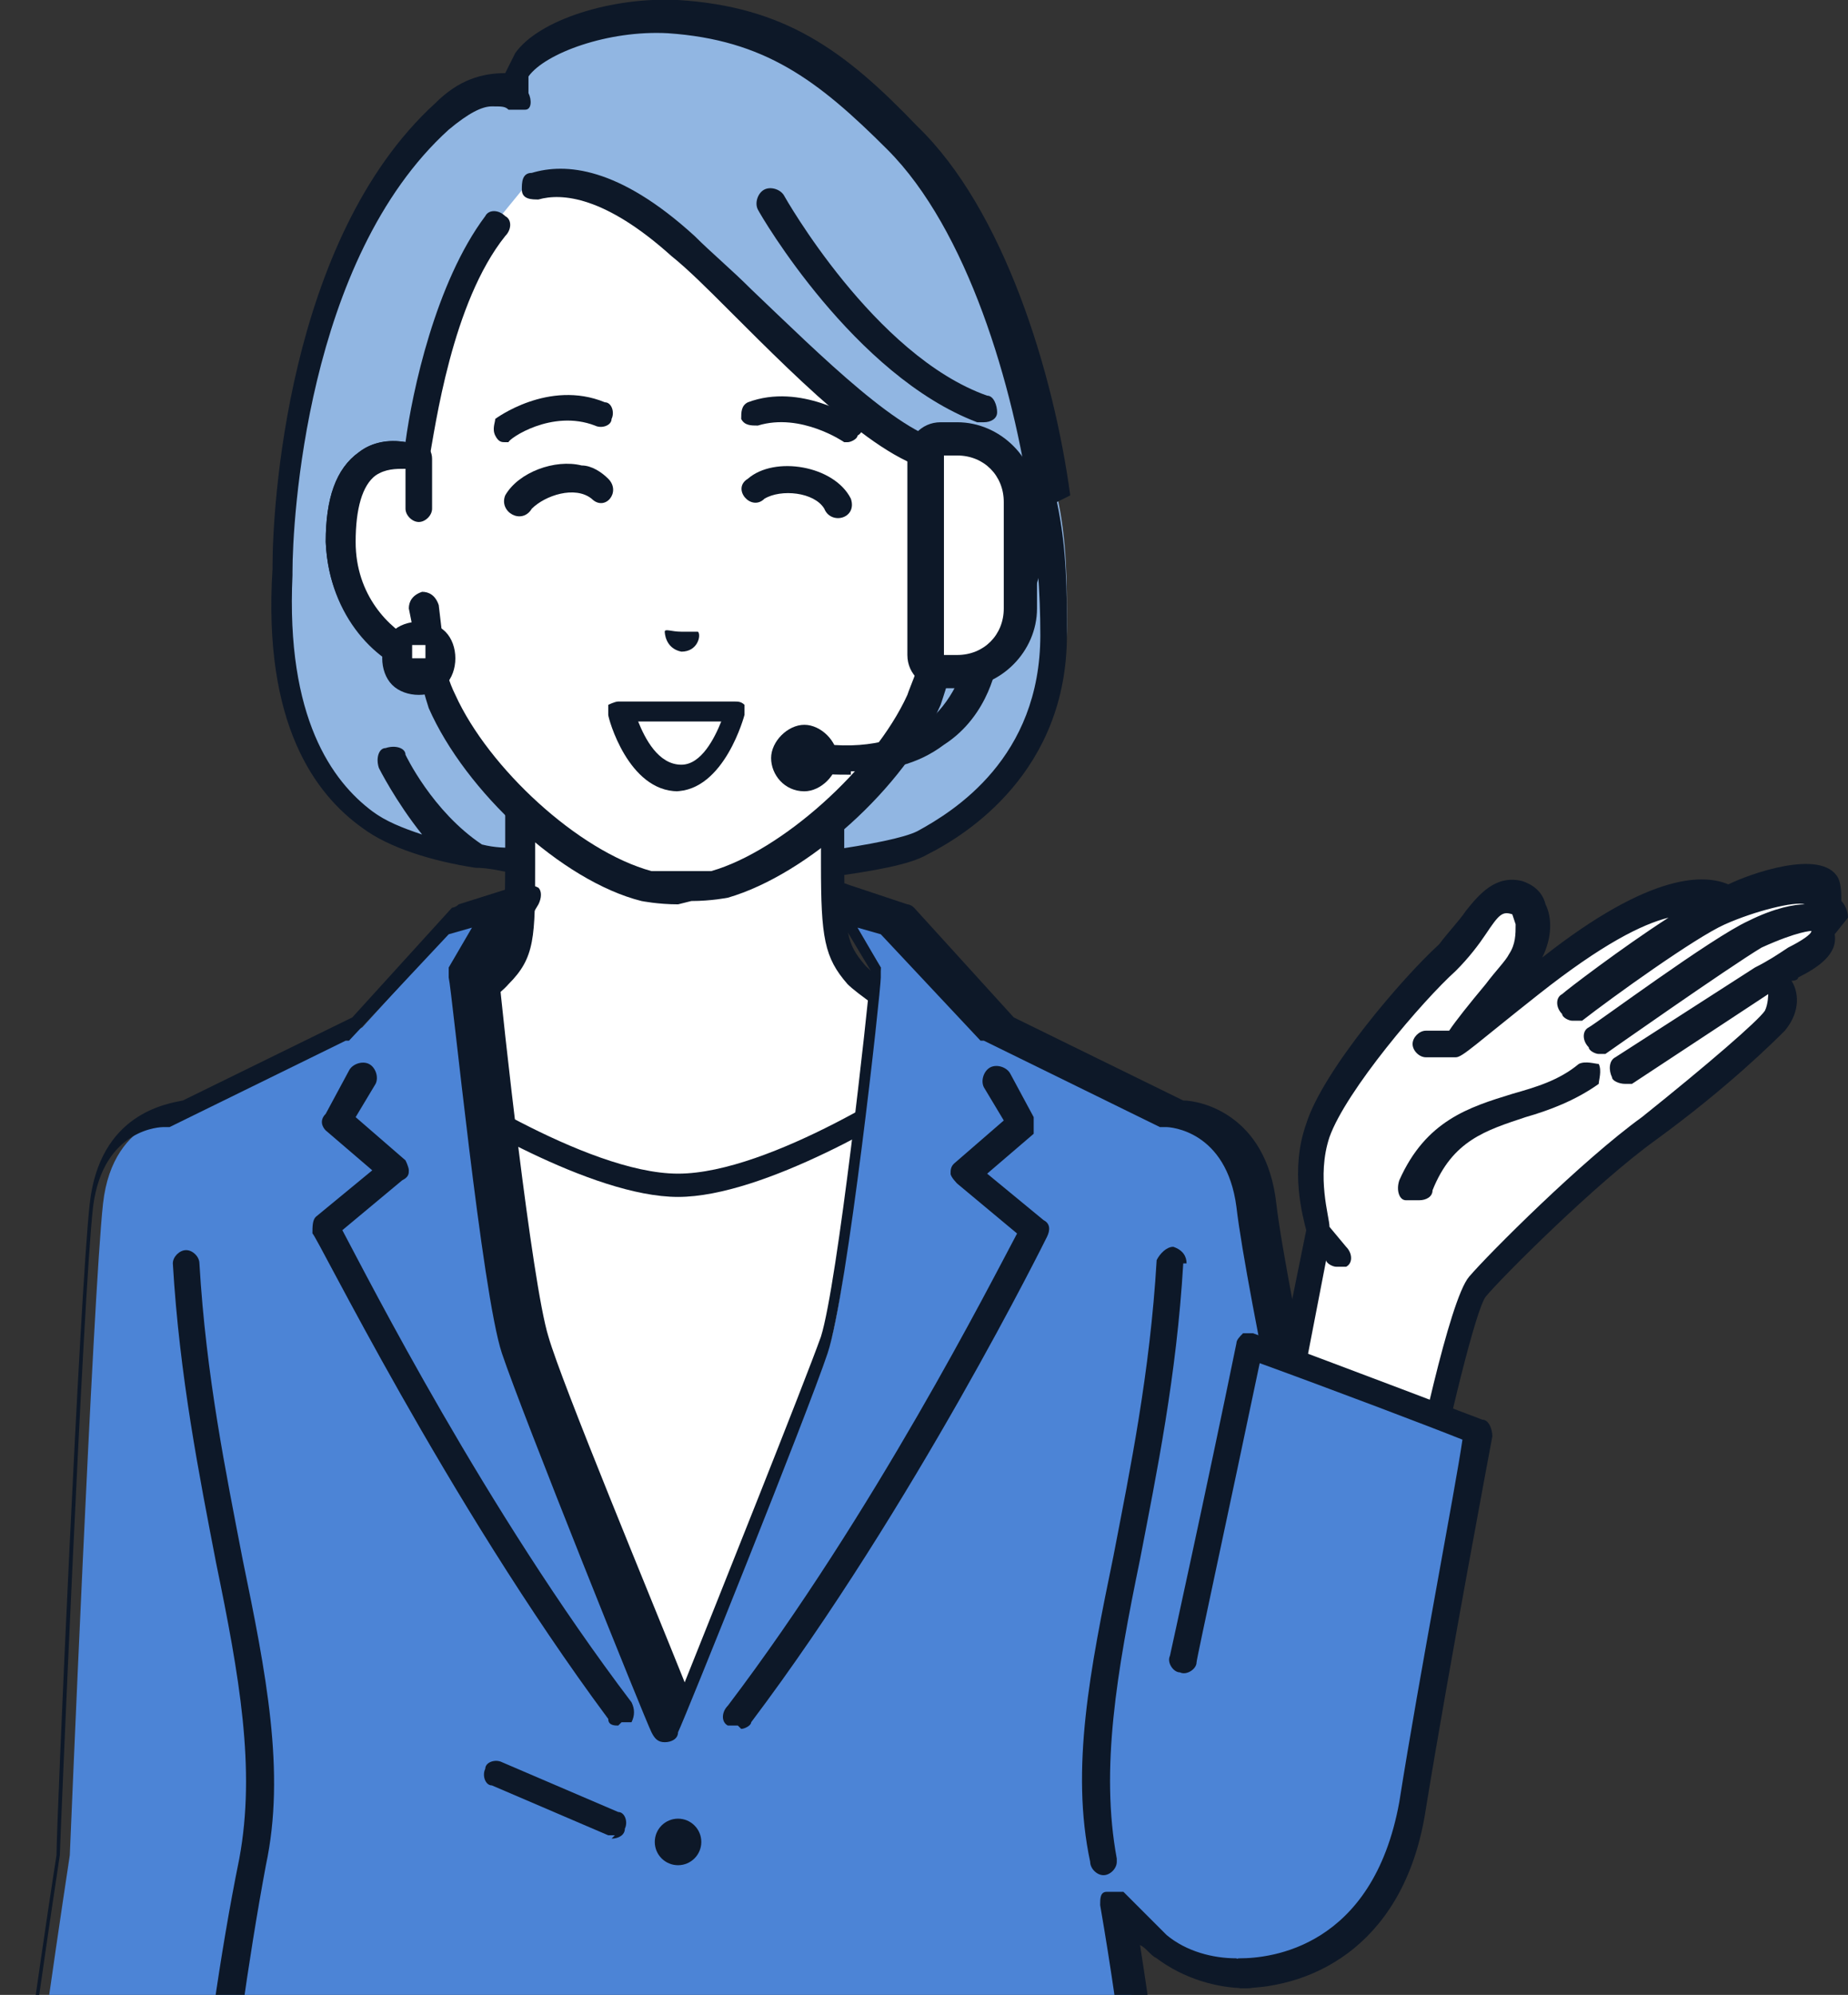
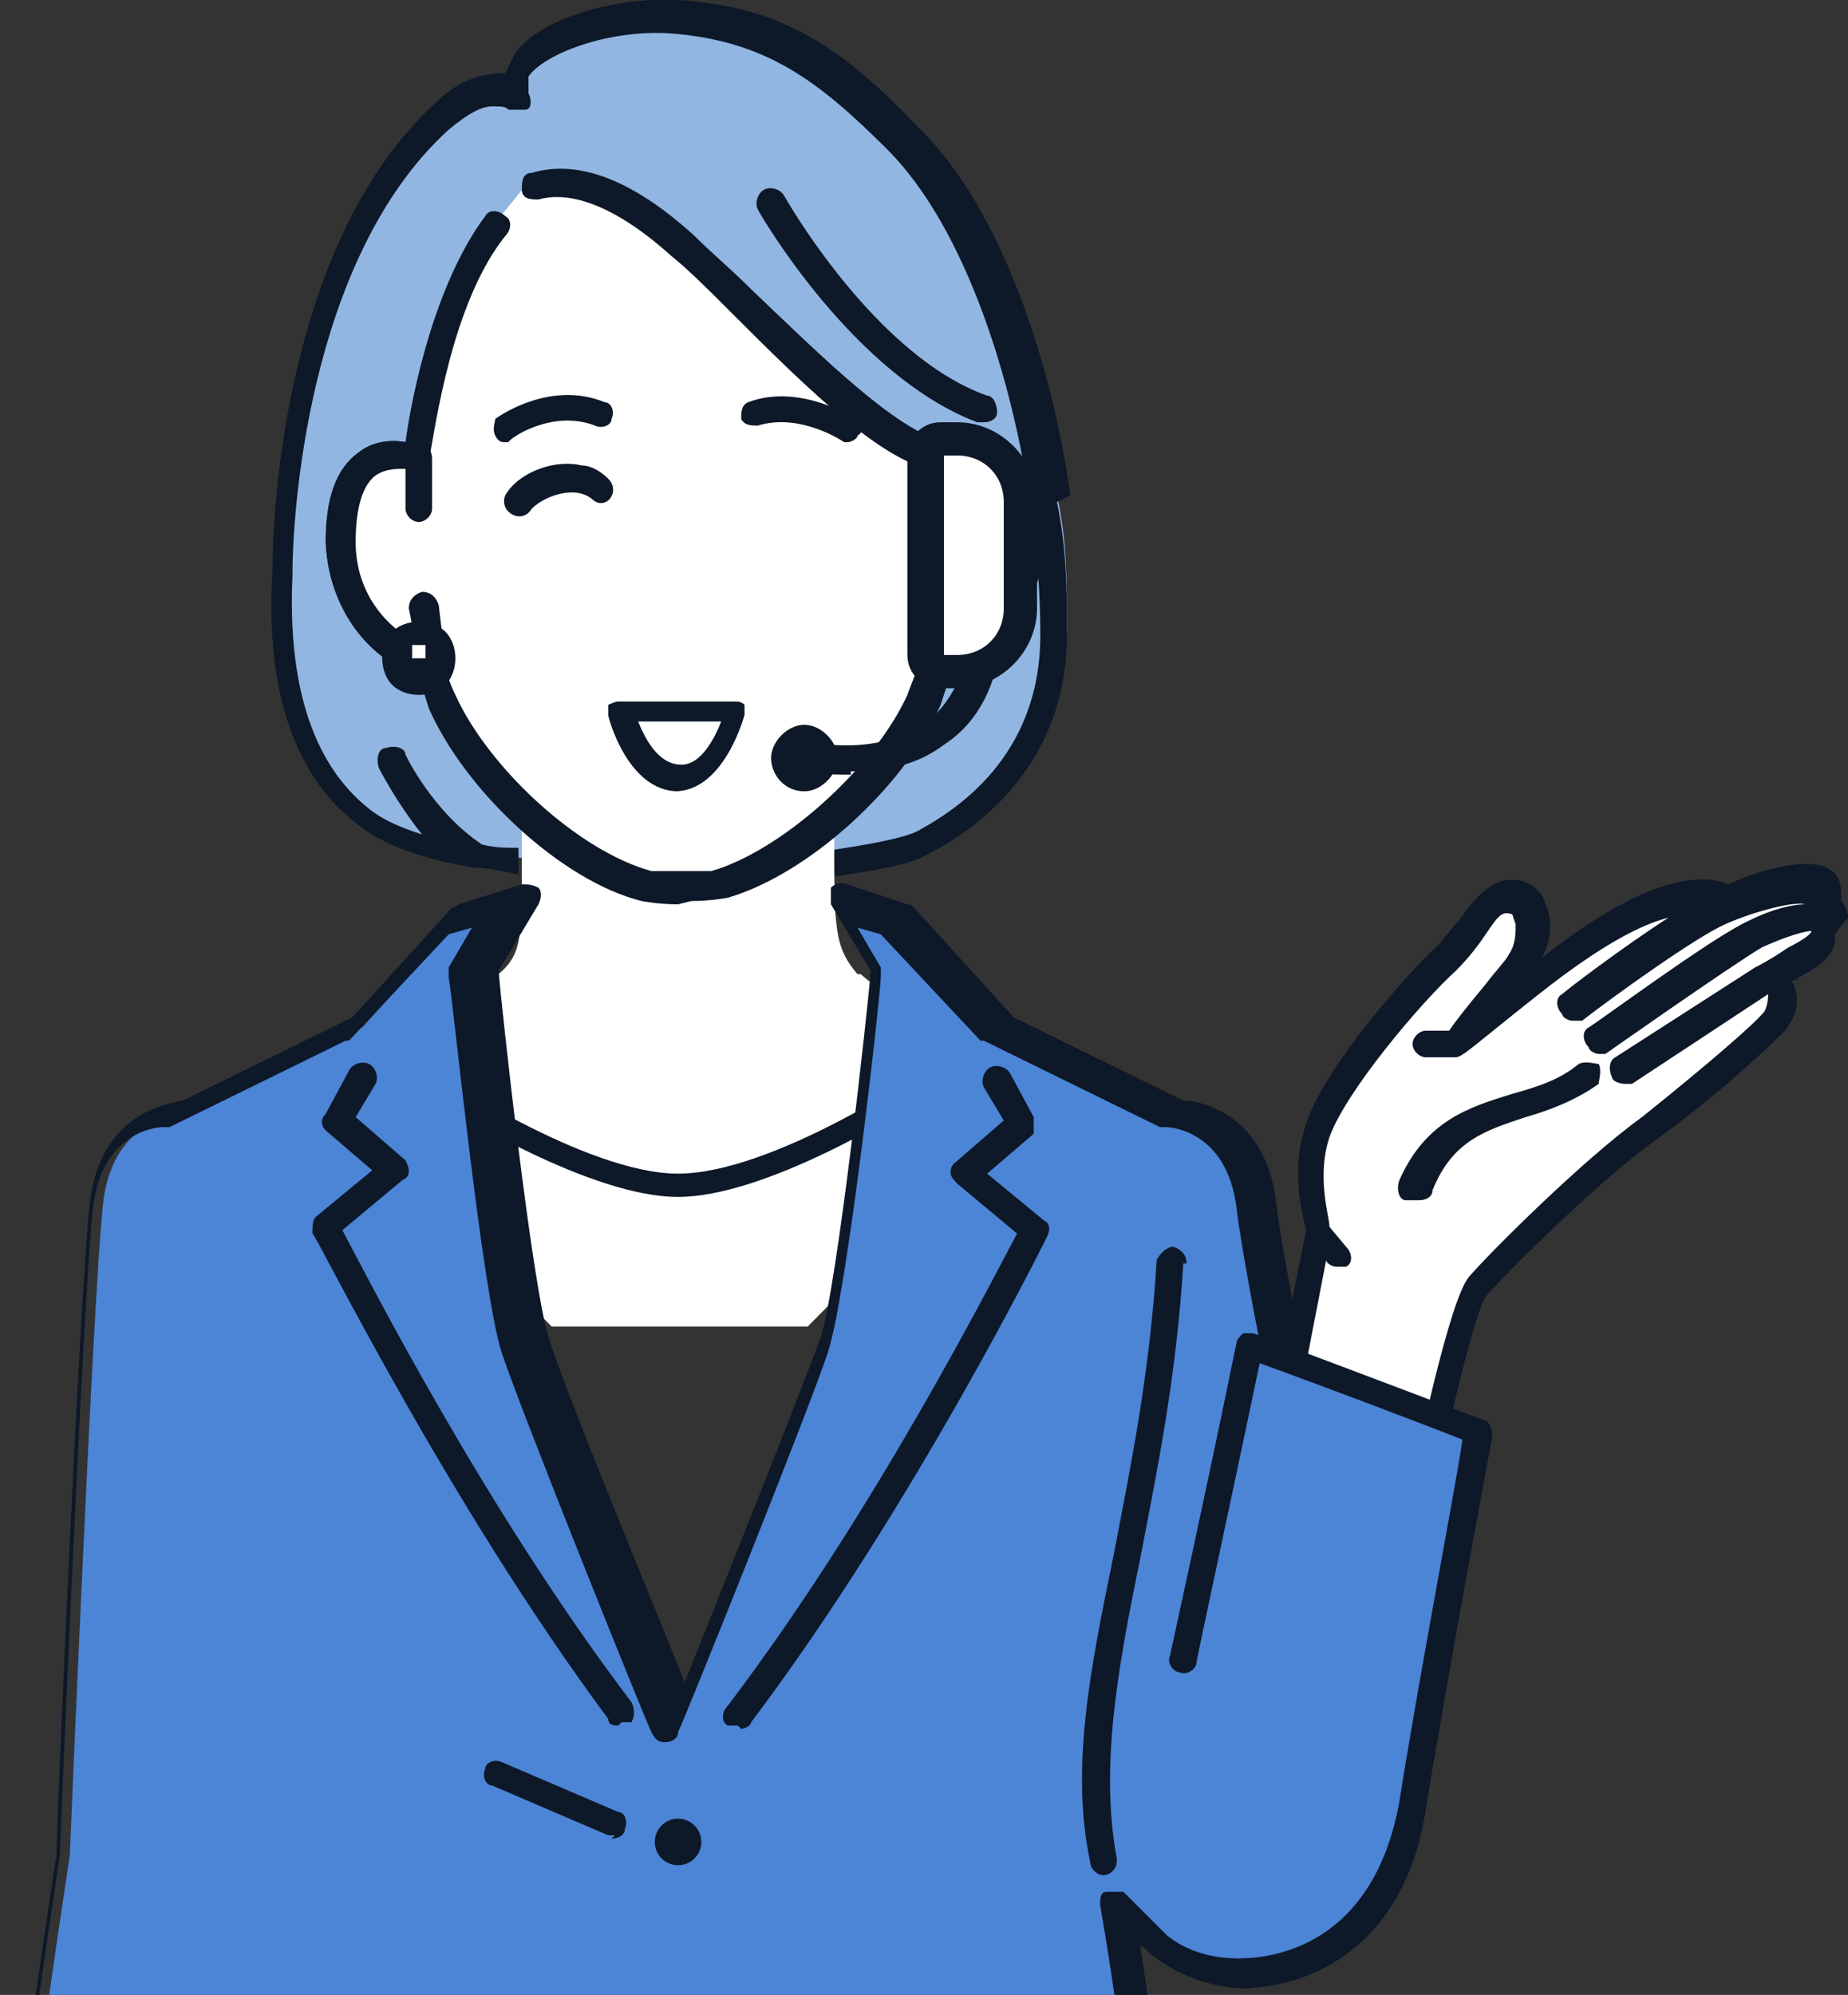
<svg xmlns="http://www.w3.org/2000/svg" id="_レイヤー_1" data-name="レイヤー 1" version="1.1" viewBox="0 0 55.6 60">
  <rect x="0" y="0" width="55.6" height="60" fill="#333333" stroke="none" />
  <defs>
    <style>
      .cls-1 {
        clip-path: url(#clippath);
      }

      .cls-2 {
        fill: none;
      }

      .cls-2, .cls-3, .cls-4, .cls-5, .cls-6, .cls-7 {
        stroke-width: 0px;
      }

      .cls-3 {
        fill: #0d1828;
      }

      .cls-4 {
        fill: #4c84d6;
      }

      .cls-5 {
        fill: #0c1019;
      }

      .cls-6 {
        fill: #91b6e2;
      }

      .cls-7 {
        fill: #fff;
      }
    </style>
    <clipPath id="clippath">
      <rect class="cls-2" width="55.6" height="60" />
    </clipPath>
  </defs>
  <g class="cls-1">
    <g id="woman">
      <g>
        <g>
          <g>
            <path class="cls-6" d="M31.8,14.9c-.6-4-2.1-8.6-4.4-10.9-2.2-2.2-4-3.4-6.9-3.6-2.4-.2-5.2,1-4.7,2.3-.5-.2-1.2-.4-2.3.6-4,3.7-4.7,10.9-4.8,13.6,0,.7-.5,5.4,2.5,7.6,3.3,2.4,15.2,1.4,17,.5,1.6-.8,3.9-2.6,3.9-6.2,0-1.3,0-2.6-.3-3.9Z" />
            <path class="cls-3" d="M32.2,14.9c-.5-3.7-2-8.6-4.6-11.1C25.4,1.5,23.6.2,20.4,0c-2-.1-4.2.6-4.9,1.6-.1.2-.2.4-.3.6-.7,0-1.4.2-2.1.9-4.5,4.1-4.9,12.3-4.9,13.9,0,0,0,0,0,.1-.3,4.7,1.3,6.8,2.7,7.8.8.6,2.1,1,3.4,1.2,0,0,0,0,0,0,.4,0,.8.1,1.3.2v-.8c-.4,0-.7,0-1.1-.1-1.5-1-2.3-2.7-2.3-2.7,0-.2-.3-.3-.6-.2-.2,0-.3.3-.2.6,0,0,.5,1,1.3,2-.6-.2-1.1-.4-1.5-.7-1.2-.9-2.6-2.8-2.4-7.1,0,0,0,0,0-.1,0,0,0,0,0,0,0-1.5.4-9.4,4.7-13.3.6-.5,1-.7,1.3-.7s.4,0,.5.1c.2,0,.3,0,.5,0s.2-.3.1-.5c0-.1,0-.3,0-.5.5-.7,2.4-1.4,4.2-1.3,2.9.2,4.5,1.4,6.6,3.5,2.4,2.4,3.8,7.1,4.3,10.7,0,0,0,0,0,0,.2,1.3.3,2.6.3,3.9,0,3.7-2.6,5.3-3.7,5.9-.4.2-1.4.4-2.8.6,0,.3,0,.6,0,.8,1.5-.2,2.6-.4,3.1-.7,1.2-.6,4.2-2.5,4.2-6.6,0-1.3,0-2.6-.3-4Z" />
            <path class="cls-3" d="M29.5,12.7s0,0-.1,0c-3.7-1.4-6.5-6.2-6.6-6.4-.1-.2,0-.5.2-.6.2-.1.5,0,.6.2,0,0,2.7,4.8,6.1,6,.2,0,.3.3.3.5,0,.2-.2.3-.4.3Z" />
          </g>
          <g>
            <path class="cls-7" d="M25.8,29.3c-.6-.7-.7-1.2-.7-3.3v-4.3l-4.7,2.8-4.7-2.8v4.3c0,2.2,0,2.7-.7,3.3-.6.7-5.3,3.6-5.3,3.6l6.9,7h7.7l6.9-7s-4.7-3-5.3-3.6Z" />
-             <path class="cls-3" d="M24.3,40.3c-.1,0-.2,0-.3-.1-.2-.2-.2-.4,0-.6l6.5-6.6c-1.2-.8-4.4-2.8-5-3.4-.7-.8-.8-1.4-.8-3.6v-3.6l-4.1,2.4c-.1,0-.3,0-.4,0l-4.1-2.4v3.6c0,2.2,0,2.8-.8,3.6-.5.6-3.7,2.7-5,3.4l6.5,6.6c.2.2.2.4,0,.6-.2.2-.4.2-.6,0l-6.9-7c0,0-.1-.2-.1-.3,0-.1,0-.2.2-.3,1.8-1.1,4.8-3.1,5.2-3.6.5-.5.6-.9.6-3.1v-4.3c0-.2,0-.3.2-.4.1,0,.3,0,.4,0l4.5,2.7,4.5-2.7c.1,0,.3,0,.4,0,.1,0,.2.2.2.4v4.3c0,2.2.1,2.5.6,3.1.4.5,3.4,2.4,5.2,3.6.1,0,.2.2.2.3,0,.1,0,.3-.1.3l-6.9,7c0,0-.2.1-.3.1Z" />
          </g>
          <g>
            <path class="cls-7" d="M28.3,13.8c-1.9,0-5.6-4.1-8.1-6.4-2.1-2-3.6-2-4.4-1.8l-.9,1.1c-1.7,2.2-2.3,6.4-2.4,7.1h0c-.9-.3-2.4,0-2.3,2.5,0,2.3,1.7,3.5,2.7,3.6.1.4.2.9.4,1.2,1,2.4,3.9,4.9,6.2,5.5,0,0,.4.1,1,.1s1-.1,1-.1c2.3-.6,5.1-3.2,6.2-5.5.2-.4.3-.8.4-1.2,1-.1,2.7-1.3,2.7-3.6,0-2.6-1.4-2.8-2.3-2.4Z" />
            <path class="cls-3" d="M20.4,27.2c-.6,0-1.1-.1-1.1-.1-2.4-.6-5.3-3.3-6.4-5.8-.1-.3-.2-.7-.3-1-1.2-.3-2.7-1.7-2.8-4,0-1.3.3-2.2,1-2.7.4-.3.9-.4,1.4-.3.2-1.5.9-4.8,2.4-6.8.1-.2.4-.2.6,0,.2.1.2.4,0,.6-1.6,2-2.1,5.7-2.3,6.8,0,.1,0,.3-.2.3-.1,0-.3,0-.4,0-.1,0-.7-.2-1.1,0-.4.3-.6,1-.6,2,0,2.1,1.5,3.1,2.3,3.2.2,0,.3.1.4.3.1.4.2.8.4,1.2,1,2.2,3.7,4.7,5.9,5.3,0,0,.4,0,.9,0s.9,0,.9,0c2.1-.6,4.9-3.1,5.9-5.3.1-.3.3-.7.4-1.2,0-.2.2-.3.4-.3.8,0,2.3-1.1,2.3-3.2,0-1-.2-1.7-.6-2-.4-.3-1-.1-1.1,0,0,0-.1,0-.2,0-1.7,0-4.2-2.5-6.6-4.9-.6-.6-1.2-1.2-1.7-1.6-2-1.8-3.3-1.9-4-1.7-.2,0-.5,0-.5-.3,0-.2,0-.5.3-.5,1-.3,2.6-.2,4.9,1.9.5.5,1.1,1,1.7,1.6,2.1,2,4.6,4.5,6,4.6.6-.2,1.3-.1,1.8.2.7.5,1,1.4,1,2.7,0,2.3-1.6,3.6-2.8,4-.1.4-.2.7-.3,1-1.1,2.5-4,5.1-6.4,5.8,0,0-.5.1-1.1.1Z" />
          </g>
          <g>
            <path class="cls-7" d="M12.5,15.3v-1.5c-.9-.3-2.4-.1-2.3,2.4,0,2.3,1.7,3.5,2.7,3.6l-.2-1.7v-2.8Z" />
            <path class="cls-3" d="M12.9,20.3s0,0,0,0c-1.2-.2-3-1.5-3.1-4,0-1.3.3-2.2,1-2.7.5-.4,1.2-.4,1.9-.2.2,0,.3.2.3.4v1.5c0,.2-.2.4-.4.4-.2,0-.4-.2-.4-.4v-1.2c-.3,0-.6,0-.9.2-.4.3-.6,1-.6,2,0,1.6,1,2.6,1.8,3l-.2-1c0-.2.1-.4.4-.5.2,0,.4.1.5.4l.2,1.7c0,.1,0,.3-.1.4,0,0-.2.1-.3.1Z" />
          </g>
          <g>
            <path class="cls-7" d="M13.3,19.8c0,.4-.3.7-.7.7-.4,0-.7-.3-.7-.7,0-.4.3-.7.7-.7.4,0,.7.3.7.7Z" />
            <path class="cls-3" d="M12.6,20.9h0c-.3,0-.6-.1-.8-.3-.2-.2-.3-.5-.3-.8,0-.3.1-.6.3-.8.2-.2.5-.3.8-.3h0c.3,0,.6.1.8.3.2.2.3.5.3.8h-.4s.4,0,.4,0c0,.3-.1.6-.3.8-.2.2-.5.3-.8.3ZM12.6,19.4c0,0-.2,0-.2,0,0,0,0,.1,0,.2,0,0,0,.2,0,.2,0,0,.1,0,.2,0h0c0,0,.2,0,.2,0,0,0,0-.1,0-.2,0,0,0-.2,0-.2,0,0-.1,0-.2,0h0Z" />
          </g>
        </g>
-         <path class="cls-3" d="M21,19c0,0-.3,0-.5,0-.3,0-.5-.1-.5,0,0,0,0,.5.5.6.5,0,.6-.5.5-.6Z" />
        <path class="cls-3" d="M20.4,23.8c-1.5,0-2.1-2.2-2.1-2.3,0-.1,0-.2,0-.3,0,0,.2-.1.3-.1h3.5s0,0,0,0c.1,0,.2,0,.3.1,0,0,0,.2,0,.3,0,0-.6,2.3-2.1,2.3h0ZM19.2,21.7c.2.5.6,1.3,1.3,1.3h0c.6,0,1-.8,1.2-1.3h-2.5Z" />
        <path class="cls-3" d="M15.2,13.3c-.1,0-.2,0-.3-.2-.1-.2,0-.4,0-.5,0,0,1.6-1.2,3.3-.5.2,0,.3.3.2.5,0,.2-.3.3-.5.2-1.3-.5-2.6.4-2.6.5,0,0-.1,0-.2,0Z" />
        <path class="cls-3" d="M25.6,13.3c0,0-.2,0-.2,0,0,0-1.3-.9-2.6-.5-.2,0-.4,0-.5-.2,0-.2,0-.4.2-.5,1.6-.6,3.2.5,3.3.5.2.1.2.4,0,.5,0,.1-.2.2-.3.2Z" />
        <path class="cls-3" d="M17.8,15c-.5-.4-1.4-.1-1.8.3-.3.5-1,.1-.8-.4.4-.7,1.5-1.1,2.3-.9.3,0,.6.2.8.4.4.4-.1,1-.5.6h0Z" />
-         <path class="cls-3" d="M22.5,14.4c.8-.7,2.6-.4,3.1.6.2.6-.6.8-.8.3-.3-.5-1.3-.6-1.8-.3-.4.4-1-.3-.5-.6h0Z" />
+         <path class="cls-3" d="M22.5,14.4h0Z" />
        <g>
          <path class="cls-3" d="M25.6,23.3c-.4,0-.9,0-1.4-.1-.3,0-.4-.3-.4-.5,0-.3.3-.4.5-.4,1.5.3,2.7,0,3.5-.5.9-.7,1.2-1.7,1.2-1.9v-1.3c0-.3.2-.5.5-.5s.5.2.5.5v1.3s0,0,0,0c0,0-.2,1.6-1.6,2.5-.8.6-1.7.8-2.8.8Z" />
          <g>
            <path class="cls-5" d="M24.8,22.7c0,.3-.3.6-.6.6s-.6-.3-.6-.6.3-.6.6-.6.6.3.6.6Z" />
            <path class="cls-3" d="M24.2,23.8c-.6,0-1-.5-1-1s.5-1,1-1,1,.5,1,1-.5,1-1,1ZM24.2,22.6c0,0,0,0,0,0s0,0,0,0,0,0,0,0,0,0,0,0Z" />
          </g>
          <g>
            <path class="cls-7" d="M28.5,13.2h0c1.2,0,2.2,1,2.2,2.2v2.5c0,1.2-1,2.2-2.2,2.2h0c-.3,0-.6-.3-.6-.6v-5.8c0-.3.3-.6.6-.6Z" />
            <path class="cls-3" d="M28.8,20.7h-.5c-.5,0-1-.4-1-1v-6c0-.5.4-1,1-1h.5c1.3,0,2.4,1.1,2.4,2.4v3.2c0,1.3-1.1,2.4-2.4,2.4ZM28.4,19.7h.4c.8,0,1.4-.6,1.4-1.4v-3.2c0-.8-.6-1.4-1.4-1.4h-.4v5.9Z" />
          </g>
        </g>
      </g>
      <g>
        <g>
-           <path class="cls-7" d="M31,33.8l-3-1.4s-4.7,3.1-7.6,3.1-7.6-3.1-7.6-3.1l-3,1.4,10.6,19.9,10.6-19.9Z" />
          <path class="cls-3" d="M20.4,54.2c-.2,0-.3,0-.4-.2l-10.6-19.9c0-.1,0-.2,0-.3s.1-.2.2-.2l3-1.4c.1,0,.3,0,.4,0,0,0,4.6,3.1,7.4,3.1s7.3-3,7.4-3.1c.1,0,.3,0,.4,0l3,1.4c.1,0,.2.1.2.2,0,.1,0,.2,0,.3l-10.6,19.9c0,.1-.2.2-.4.2ZM10.4,34l10,18.9,10-18.9-2.4-1.1c-.9.6-5,3.1-7.6,3.1s-6.7-2.5-7.6-3.1l-2.4,1.1Z" />
        </g>
        <g>
          <g>
            <path class="cls-4" d="M37.8,36.2c-.3-2.7-2.5-2.7-2.5-2.7l-5.3-2.6-3-3.3-1.8-.6,1.3,2.1s-1,9.5-1.5,11.2c-.6,1.8-4.5,11.3-4.5,11.3,0,0-3.9-9.6-4.5-11.3-.6-1.8-1.5-11.2-1.5-11.2l1.3-2.1-1.9.6-3,3.3-5.3,2.6s-2.2,0-2.5,2.7c-.3,2.7-1,19.6-1,19.6,0,0-1.3,8.5-1.5,11.2-.3,5.1-.1,8-.1,8l4.9-.6c0,.8,0,1.3,0,1.3h30.1s-.4-9.9-1.9-18.5c.4.4.9.9,1.4,1.3.8.6,1.7.8,2.4.8,1.2,0,1.6-3.3,1.6-3.3l1.4-7s-2.2-10.2-2.5-12.8Z" />
            <path class="cls-3" d="M35.5,76.1H5.4c-.1,0-.2,0-.3-.1,0,0-.1-.2-.1-.3,0,0,0-.3,0-.8l-4.4.5c-.1,0-.2,0-.3,0,0,0-.1-.2-.2-.3,0-.1-.2-3,.1-8.1.2-2.7,1.4-10.6,1.5-11.2,0-1,.7-16.9,1-19.6.3-2.7,2.3-3,2.8-3.1l5.1-2.5,3-3.3c0,0,.1,0,.2-.1l1.9-.6c.2,0,.3,0,.5.1.1.1.1.3,0,.5l-1.2,2c.1,1.2,1,9.4,1.5,11,.4,1.4,3.1,7.9,4.1,10.4,1-2.5,3.6-9,4.1-10.4.5-1.6,1.4-9.8,1.5-11l-1.2-2c0-.2,0-.3,0-.5.1-.1.3-.2.5-.1l1.8.6c0,0,.1,0,.2.1l3,3.3,5.1,2.5c.5,0,2.5.4,2.8,3.1.3,2.6,2.5,12.7,2.5,12.8,0,0,0,.1,0,.2l-1.4,7c0,.6-.6,3.6-2,3.6-.9,0-1.9-.3-2.7-.9-.2-.1-.3-.3-.5-.4,1.3,8.2,1.7,17.1,1.7,17.2,0,.1,0,.2-.1.3,0,0-.2.1-.3.1ZM5.8,75.3h29.2c-.1-2-.6-10.5-1.9-18,0-.2,0-.4.2-.4.2,0,.4,0,.5,0,.5.5.9.9,1.3,1.3.6.5,1.4.7,2.1.7.5,0,1-1.6,1.2-2.9,0,0,0,0,0,0l1.3-6.9c-.2-1-2.2-10.2-2.5-12.8-.3-2.3-2-2.4-2.1-2.4,0,0-.1,0-.2,0l-5.3-2.6s0,0-.1,0l-3-3.2-.7-.2.7,1.2c0,0,0,.2,0,.3,0,.4-1,9.5-1.6,11.3-.6,1.8-4.3,11-4.5,11.4,0,.2-.2.3-.4.3s-.3-.1-.4-.3c-.2-.4-3.9-9.6-4.5-11.4-.6-1.8-1.5-10.9-1.6-11.3,0,0,0-.2,0-.3l.7-1.2-.7.2-3,3.2s0,0-.1,0l-5.3,2.6c0,0-.1,0-.2,0,0,0-1.8,0-2.1,2.4-.3,2.6-1,19.3-1,19.5,0,0,0,0,0,0,0,0-1.3,8.5-1.5,11.2-.3,3.9-.2,6.5-.1,7.5l4.5-.5c.1,0,.2,0,.3.1,0,0,.1.2.1.3,0,.3,0,.6,0,.8Z" />
          </g>
          <path class="cls-3" d="M32.5,64.2c-2.5-.3-5.3-.8-5.8-1-.1-.3-.2-1.4-.2-2.3,0-.2-.2-.4-.4-.4,0,0,0,0,0,0-.2,0-.4.2-.4.4,0,1.1,0,2.5.4,2.9.1.1.4.5,6.3,1.2,0,0,0,0,0,0,.2,0,.4-.2.4-.4,0-.2-.1-.4-.4-.5ZM26.7,63.3h0,0Z" />
          <path class="cls-3" d="M18.6,51.9c-.1,0-.3,0-.3-.2-4.9-6.6-8.8-14.6-8.9-14.6,0-.2,0-.4.1-.5l1.7-1.4-1.4-1.2c-.1-.1-.2-.3,0-.5l.7-1.3c.1-.2.4-.3.6-.2.2.1.3.4.2.6l-.6,1,1.5,1.3c0,0,.1.2.1.3,0,.1,0,.2-.2.3l-1.8,1.5c.8,1.5,4.3,8.4,8.7,14.2.1.2.1.4,0,.6,0,0-.2,0-.3,0Z" />
          <path class="cls-3" d="M8.4,65.1c-.2,0-.4-.2-.4-.4,0-.2.1-.4.4-.5,2.5-.3,5.3-.8,5.8-1,.1-.3.2-1.4.2-2.3,0-.2.2-.4.4-.4,0,0,0,0,0,0,.2,0,.4.2.4.4,0,1.1,0,2.5-.4,2.9-.1.1-.4.5-6.3,1.2,0,0,0,0,0,0ZM14.2,63.2h0s0,0,0,0Z" />
          <path class="cls-3" d="M22.2,51.9c0,0-.2,0-.3,0-.2-.1-.2-.4,0-.6,4.4-5.8,7.9-12.7,8.7-14.2l-1.8-1.5c0,0-.2-.2-.2-.3,0-.1,0-.2.1-.3l1.5-1.3-.6-1c-.1-.2,0-.5.2-.6.2-.1.5,0,.6.2l.7,1.3c0,.2,0,.4,0,.5l-1.4,1.2,1.7,1.4c.2.1.2.3.1.5,0,0-4,8.1-8.9,14.6,0,.1-.2.2-.3.2Z" />
          <path class="cls-3" d="M18.5,55.2c0,0-.1,0-.2,0l-3.5-1.5c-.2,0-.3-.3-.2-.5,0-.2.3-.3.5-.2l3.5,1.5c.2,0,.3.3.2.5,0,.2-.2.3-.4.3Z" />
          <circle class="cls-3" cx="20.4" cy="55.4" r=".7" />
        </g>
-         <path class="cls-3" d="M5.6,72.7s0,0,0,0c-.2,0-.4-.2-.4-.4.3-3.6.8-10.5,2-16.4.5-2.7,0-5.5-.7-8.9-.5-2.6-1.1-5.6-1.3-9,0-.2.2-.4.4-.4.2,0,.4.2.4.4.2,3.4.8,6.3,1.3,8.9.7,3.4,1.3,6.4.7,9.2-1.1,5.9-1.7,12.8-2,16.3,0,.2-.2.4-.4.4Z" />
        <path class="cls-3" d="M35.7,38c0-.2-.1-.4-.4-.5-.2,0-.4.2-.5.4-.2,3.4-.8,6.3-1.3,8.9-.7,3.4-1.3,6.4-.7,9.2,0,0,0,0,0,0,0,0,0,0,0,0,0,.2.2.4.4.4s.4-.2.4-.4,0,0,0-.1c0,0,0,0,0,0-.5-2.7,0-5.6.7-9,.5-2.6,1.1-5.5,1.3-8.9Z" />
      </g>
      <g>
        <g>
          <path class="cls-7" d="M54.8,27.2c0,0,.3-.3,0-.7-.3-.6-2.2,0-3,.5-.7-.4-2.4-.3-5.6,2.3,0,0-2.2,1.8-2.4,1.9.2-.4,1.6-2,2-2.5.5-.8.2-1.7-.2-1.8-.9-.2-1.1.8-2.1,1.8-1.1,1-3.4,3.8-3.9,5.2-.5,1.5,0,3.1,0,3.1l-1.4,7,4.7,1.2s1.2-6.1,1.8-6.8c.6-.7,3.4-3.5,5.2-4.8,2.1-1.6,3.6-2.9,3.8-3.2.6-.7,0-1.4-.5-1.2.9-.7,1.9-.9,1.8-1.5,0-.2-.1-.4-.4-.4Z" />
          <path class="cls-3" d="M42.5,36.1c0,0-.1,0-.2,0-.2,0-.3-.3-.2-.6.8-1.8,2.1-2.2,3.4-2.6.7-.2,1.4-.4,2-.9.2-.1.5,0,.6,0,.1.2,0,.5,0,.6-.7.5-1.5.8-2.2,1-1.2.4-2.2.7-2.8,2.2,0,.2-.2.3-.4.3Z" />
          <path class="cls-3" d="M55.6,27.6c0-.2-.1-.4-.2-.5,0-.2,0-.5-.1-.7-.5-.9-2.7-.1-3.3.2-.7-.3-2.3-.4-5.6,2.2.3-.6.3-1.2.1-1.6-.1-.4-.4-.6-.7-.7-.8-.2-1.3.4-1.7.9-.2.3-.5.6-.8,1-1.1,1-3.5,3.8-4,5.4-.5,1.4-.1,2.8,0,3.2l-1.4,6.9c0,.2.1.4.3.5.2,0,.4-.1.5-.3l1.2-6.2h0c0,.1.2.2.3.2s.2,0,.3,0c.2-.1.2-.4,0-.6l-.5-.6c0-.3-.4-1.5,0-2.7.5-1.4,2.8-4.1,3.8-5,.4-.4.7-.8.9-1.1.4-.6.5-.7.8-.6,0,0,0,0,.1.3,0,.3,0,.6-.2.9-.1.2-.4.5-.7.9-.5.6-.9,1.1-1.1,1.4h-.7c-.2,0-.4.2-.4.4,0,.2.2.4.4.4h.9s0,0,0,0c0,0,0,0,0,0,0,0,0,0,0,0,0,0,0,0,0,0,0,0,0,0,0,0,0,0,0,0,0,0,0,0,0,0,0,0,.2,0,.6-.4,2.5-1.9,1.9-1.5,3.1-2.1,3.9-2.3-1.4.9-3.1,2.2-3.2,2.3-.2.1-.2.4,0,.6,0,.1.2.2.3.2s.2,0,.3,0c.9-.7,3.4-2.5,4.3-2.9,0,0,0,0,0,0,0,0,0,0,0,0,.9-.4,2.1-.7,2.4-.6,0,0,0,0,0,0-.3,0-.9.1-1.7.5-1.1.5-4.6,3.1-4.8,3.2-.2.1-.2.4,0,.6,0,.1.2.2.3.2s.2,0,.2,0c0,0,3.7-2.6,4.7-3.2,1.1-.5,1.5-.5,1.5-.5,0,0,0,0,0,0h0s0,0,0,0c0,0,0,0,0,0,0,0,0,0,0,0,0,.1-.3.3-.7.5-.3.2-.6.4-1,.6l-4.2,2.7c-.2.1-.2.4-.1.6,0,.1.2.2.4.2s.2,0,.2,0l4.1-2.7s0,0,0,0c0,0,0,.3-.1.5-.2.3-1.7,1.6-3.7,3.2-1.8,1.3-4.6,4.1-5.2,4.8-.6.7-1.6,5.5-1.9,7,0,.2.1.4.3.5,0,0,0,0,0,0,.2,0,.4-.1.4-.3.6-2.9,1.4-6.2,1.7-6.6.5-.6,3.3-3.4,5.1-4.7,2.2-1.6,3.6-3,3.9-3.3.5-.6.4-1.2.2-1.5,0,0,0,0,0,0,0,0,.2,0,.2-.1.6-.3,1.2-.7,1.1-1.3Z" />
        </g>
        <g>
          <path class="cls-4" d="M35.5,49.9l1.8,9.5c1.6,0,4.5-.9,5.2-5,.7-4.4,2-11.2,2-11.2,0,0-4.2-1.6-6.9-2.6-1,4.5-2,9.5-2,9.5Z" />
          <path class="cls-3" d="M37.3,59.7c-.2,0-.4-.2-.4-.4s.2-.4.4-.4c.9,0,4-.3,4.8-4.7.6-3.8,1.7-9.5,1.9-10.9-1-.4-3.9-1.5-6.1-2.3-.9,4.3-1.9,8.9-1.9,9,0,.2-.3.4-.5.3-.2,0-.4-.3-.3-.5,0,0,1.1-5,2-9.4,0-.1.1-.2.2-.3.1,0,.2,0,.3,0,2.7,1,6.9,2.6,6.9,2.6.2,0,.3.3.3.5,0,0-1.3,6.9-2,11.2-.6,4-3.3,5.4-5.6,5.4Z" />
        </g>
      </g>
    </g>
  </g>
</svg>